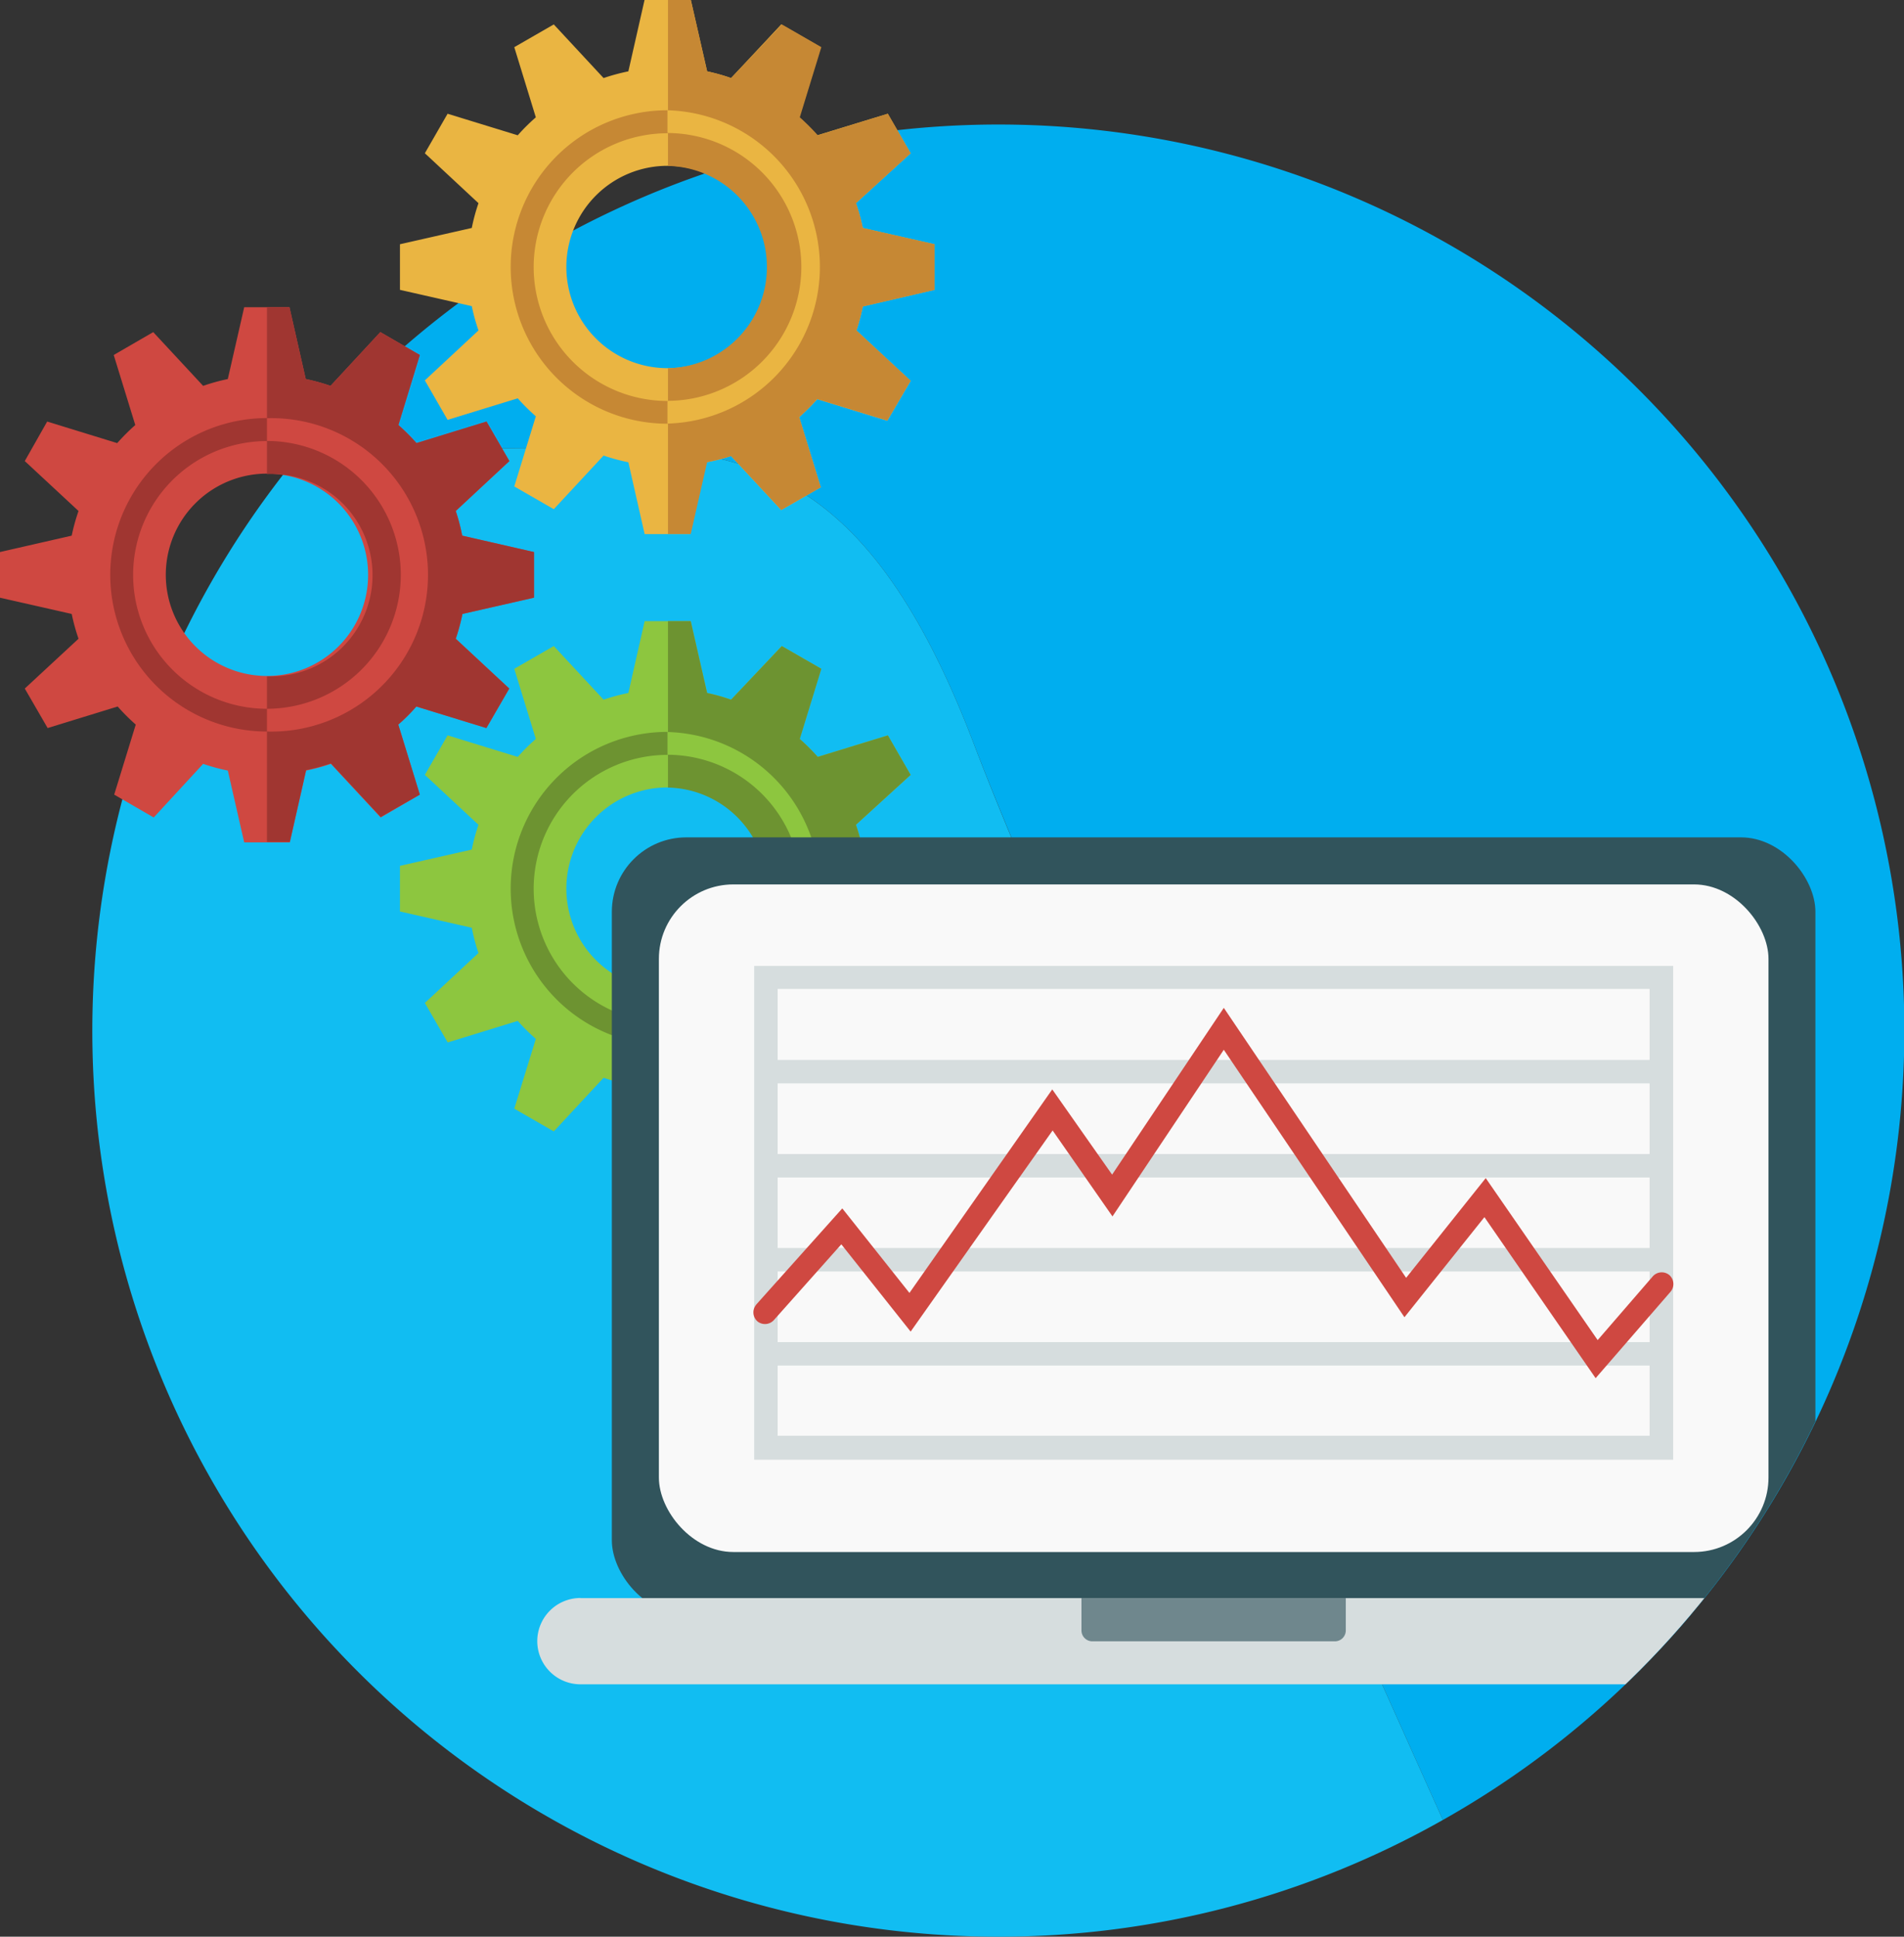
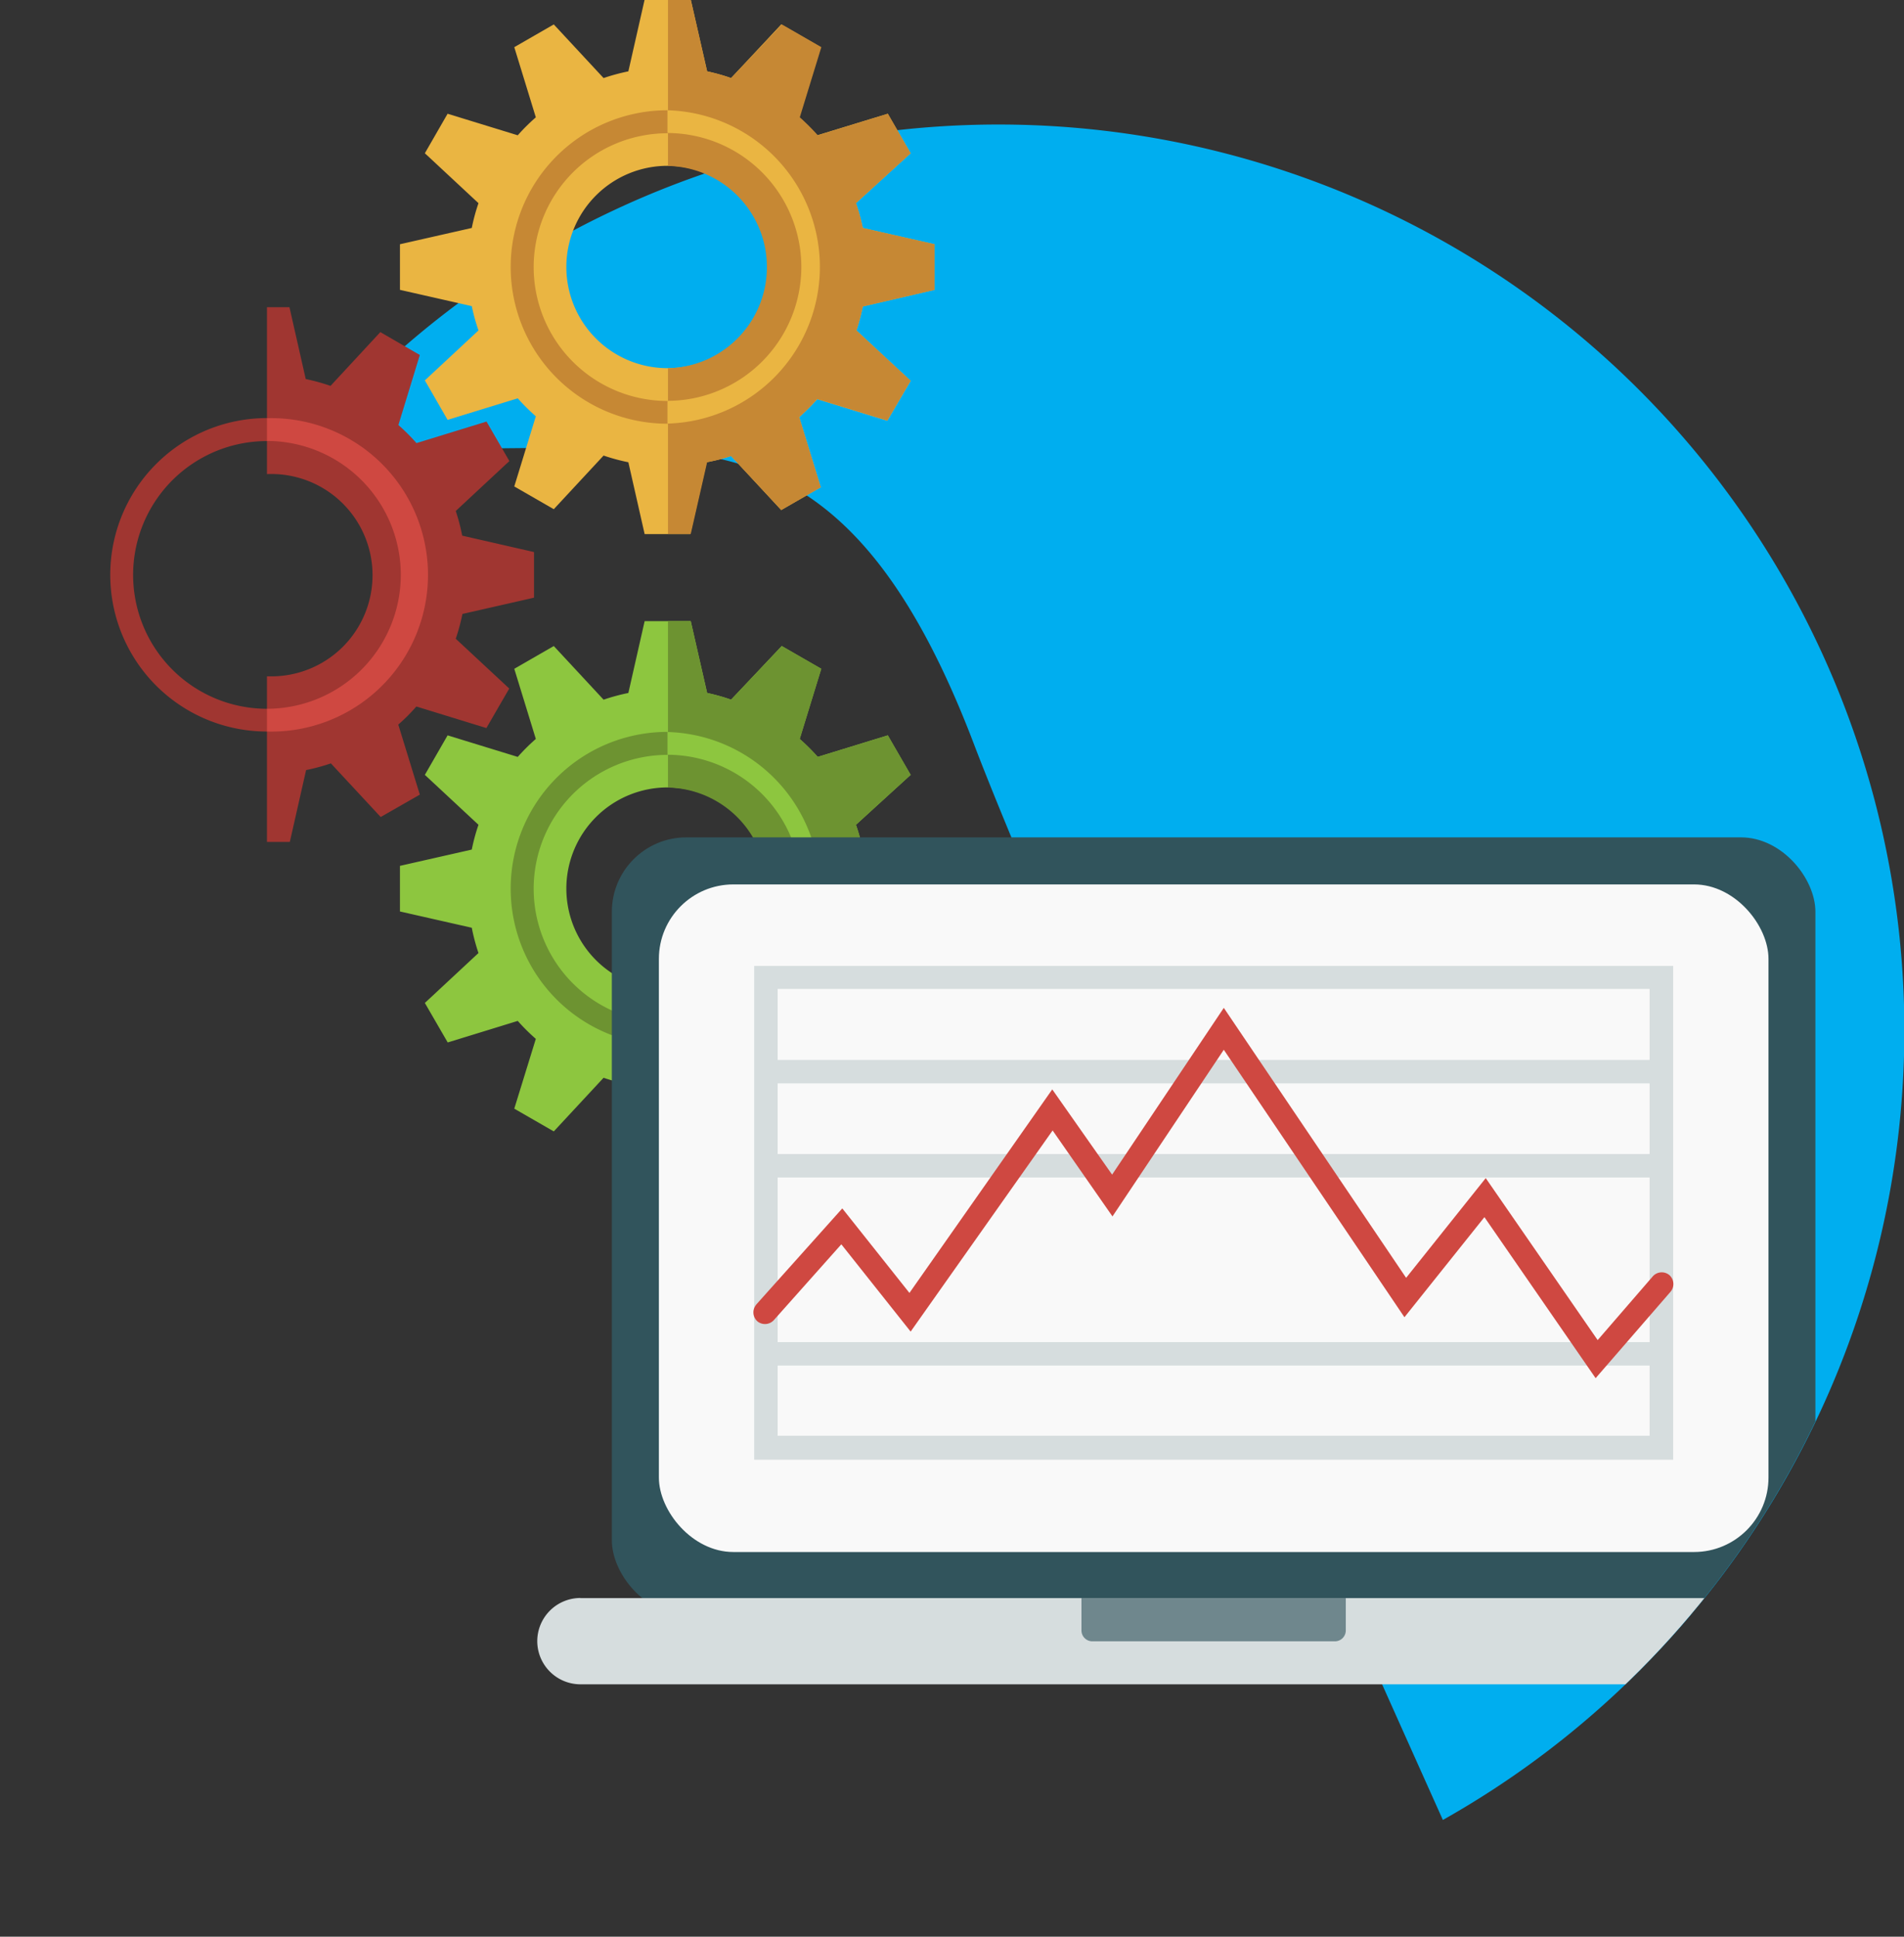
<svg xmlns="http://www.w3.org/2000/svg" id="Layer_2" data-name="Layer 2" viewBox="0 0 159.05 161.76">
  <rect x="0" y="0" width="159.05" height="161.76" fill="#333333" stroke="none" />
  <defs>
    <clipPath id="clip-path" transform="translate(-6.93 -4.4)">
      <circle cx="90.31" cy="90.49" r="75.67" fill="none" />
    </clipPath>
  </defs>
  <g id="Other">
    <g id="Other-3">
      <g id="Group_370" data-name="Group 370">
        <g id="BG">
          <path d="M88.28,66.53c5.21,13.68,23.55,55.05,39.18,89.88A75.67,75.67,0,1,0,32.14,42.11c9.64-.18,17.65-.3,21.45-.3C67.55,41.81,78.71,41.41,88.28,66.53Z" transform="translate(-6.93 -4.4)" fill="#00aeef" />
-           <path d="M90.31,166.16a75.29,75.29,0,0,0,37.15-9.75c-15.63-34.83-34-76.2-39.18-89.88C78.71,41.41,67.55,41.81,53.59,41.81c-3.8,0-11.81.12-21.45.3A75.66,75.66,0,0,0,90.31,166.16Z" transform="translate(-6.93 -4.4)" fill="#11bdf2" />
        </g>
        <g id="Group_340" data-name="Group 340">
          <g id="Group_335" data-name="Group 335">
-             <path id="Path_224" data-name="Path 224" d="M51.54,54.32V50.51l-6-1.37A16.06,16.06,0,0,0,45,47.08l4.48-4.17-1.91-3.3-5.85,1.8a16.55,16.55,0,0,0-1.51-1.51L42,34.05l-3.3-1.91-4.16,4.49a16.7,16.7,0,0,0-2.07-.57l-1.36-6H27.33l-1.37,6a16.09,16.09,0,0,0-2.06.57l-4.17-4.49-3.3,1.91,1.8,5.85a17.93,17.93,0,0,0-1.51,1.51l-5.85-1.8L9,42.91l4.49,4.17a16.09,16.09,0,0,0-.57,2.06l-6,1.37v3.81l6,1.36a16.7,16.7,0,0,0,.57,2.07L9,61.91l1.91,3.3,5.85-1.8a16.55,16.55,0,0,0,1.51,1.51l-1.8,5.85,3.3,1.91L23.9,68.2a16.06,16.06,0,0,0,2.06.56l1.37,6h3.81l1.36-6a16.66,16.66,0,0,0,2.07-.56l4.16,4.48L42,70.77l-1.8-5.85a15.37,15.37,0,0,0,1.51-1.51l5.85,1.8,1.91-3.3L45,57.75a16.66,16.66,0,0,0,.56-2.07Zm-22.3,6.54a8.45,8.45,0,1,1,8.44-8.44h0a8.44,8.44,0,0,1-8.44,8.44h0Z" transform="translate(-6.93 -4.4)" fill="#cf4841" />
            <g id="Group_334" data-name="Group 334">
              <path id="Path_225" data-name="Path 225" d="M29.23,65.5A13.09,13.09,0,1,1,42.32,52.42,13.08,13.08,0,0,1,29.23,65.5Zm0-24.26A11.18,11.18,0,1,0,40.41,52.42,11.18,11.18,0,0,0,29.23,41.24Z" transform="translate(-6.93 -4.4)" fill="#a03631" />
            </g>
            <path id="Path_226" data-name="Path 226" d="M51.54,54.32V50.51l-6-1.37A16.06,16.06,0,0,0,45,47.08l4.48-4.17-1.91-3.3-5.85,1.8a16.55,16.55,0,0,0-1.51-1.51L42,34.05l-3.3-1.91-4.16,4.49a16.7,16.7,0,0,0-2.07-.57l-1.36-6H29.23V44a8.45,8.45,0,1,1,.19,16.89h-.19V74.72h1.91l1.36-6a16.66,16.66,0,0,0,2.07-.56l4.16,4.48L42,70.77l-1.8-5.85a15.37,15.37,0,0,0,1.51-1.51l5.85,1.8,1.91-3.3L45,57.75a16.66,16.66,0,0,0,.56-2.07Z" transform="translate(-6.93 -4.4)" fill="#a03631" />
            <path id="Path_227" data-name="Path 227" d="M40.41,52.42A11.19,11.19,0,0,1,29.23,63.6v1.9a13.09,13.09,0,1,0,0-26.17v1.9A11.19,11.19,0,0,1,40.41,52.42Z" transform="translate(-6.93 -4.4)" fill="#cf4841" />
          </g>
          <g id="Group_337" data-name="Group 337">
            <path id="Path_228" data-name="Path 228" d="M85,28.61V24.8L79,23.44a15.8,15.8,0,0,0-.57-2.07L83,17.2l-1.91-3.3L75.2,15.7a17.81,17.81,0,0,0-1.51-1.5l1.8-5.86-3.3-1.9L68,10.92A16.06,16.06,0,0,0,66,10.36l-1.37-6H60.78l-1.36,6a16.66,16.66,0,0,0-2.07.56L53.19,6.44l-3.3,1.9,1.8,5.86a16.45,16.45,0,0,0-1.51,1.5l-5.86-1.8-1.9,3.3,4.48,4.17a15.77,15.77,0,0,0-.56,2.07l-6,1.36v3.81l6,1.36A16.2,16.2,0,0,0,46.9,32l-4.48,4.17,1.9,3.3,5.86-1.8a16.45,16.45,0,0,0,1.51,1.5l-1.8,5.86,3.3,1.9,4.16-4.48a16.66,16.66,0,0,0,2.07.56l1.36,6h3.81l1.37-6A16.06,16.06,0,0,0,68,42.49L72.19,47l3.3-1.9-1.8-5.86a17.81,17.81,0,0,0,1.51-1.5l5.85,1.8L83,36.21,78.47,32A16.24,16.24,0,0,0,79,30Zm-22.3,6.54a8.45,8.45,0,1,1,8.44-8.45h0a8.44,8.44,0,0,1-8.44,8.45Z" transform="translate(-6.93 -4.4)" fill="#eab542" />
            <g id="Group_336" data-name="Group 336">
              <path id="Path_229" data-name="Path 229" d="M62.69,39.79A13.09,13.09,0,1,1,75.77,26.7,13.09,13.09,0,0,1,62.69,39.79Zm0-24.26A11.18,11.18,0,1,0,73.87,26.71,11.17,11.17,0,0,0,62.69,15.53Z" transform="translate(-6.93 -4.4)" fill="#c68834" />
            </g>
            <path id="Path_230" data-name="Path 230" d="M85,28.61V24.8L79,23.44a15.8,15.8,0,0,0-.57-2.07L83,17.2l-1.9-3.3-5.86,1.8a17.69,17.69,0,0,0-1.5-1.5l1.8-5.86-3.3-1.9L68,10.92A16.06,16.06,0,0,0,66,10.36l-1.37-6h-1.9V18.26a8.45,8.45,0,0,1,.18,16.89h-.18V49h1.9l1.37-6A16.06,16.06,0,0,0,68,42.49L72.19,47l3.3-1.9-1.8-5.86a16.45,16.45,0,0,0,1.5-1.51l5.86,1.8L83,36.2,78.47,32A16.7,16.7,0,0,0,79,30Z" transform="translate(-6.93 -4.4)" fill="#c68834" />
            <path id="Path_231" data-name="Path 231" d="M73.87,26.7A11.2,11.2,0,0,1,62.69,37.88v1.9a13.09,13.09,0,0,0,0-26.17v1.9A11.21,11.21,0,0,1,73.87,26.7Z" transform="translate(-6.93 -4.4)" fill="#eab542" />
          </g>
          <g id="Group_339" data-name="Group 339">
            <path id="Path_232" data-name="Path 232" d="M85,80.53V76.72L79,75.36a15.8,15.8,0,0,0-.57-2.07L83,69.12l-1.91-3.3-5.85,1.8a17.81,17.81,0,0,0-1.51-1.5l1.8-5.86-3.3-1.9L68,62.84A16.06,16.06,0,0,0,66,62.28l-1.37-6H60.78l-1.36,6a16.66,16.66,0,0,0-2.07.56l-4.16-4.48-3.3,1.9,1.8,5.86a16.45,16.45,0,0,0-1.51,1.5l-5.86-1.8-1.9,3.3,4.48,4.17a15.77,15.77,0,0,0-.56,2.07l-6,1.36v3.81l6,1.36A16.2,16.2,0,0,0,46.9,84l-4.48,4.17,1.91,3.3,5.85-1.8a16.45,16.45,0,0,0,1.51,1.5L49.89,97l3.3,1.9,4.16-4.48a16.66,16.66,0,0,0,2.07.56l1.36,6h3.81L66,95A16.06,16.06,0,0,0,68,94.41l4.17,4.48,3.3-1.9-1.8-5.86a17.81,17.81,0,0,0,1.51-1.5l5.85,1.8L83,88.13,78.47,84A16.24,16.24,0,0,0,79,81.89Zm-22.3,6.54a8.45,8.45,0,1,1,8.44-8.44h0a8.44,8.44,0,0,1-8.44,8.44Z" transform="translate(-6.93 -4.4)" fill="#8dc63f" />
            <g id="Group_338" data-name="Group 338">
              <path id="Path_233" data-name="Path 233" d="M62.69,91.71A13.09,13.09,0,1,1,75.77,78.63,13.09,13.09,0,0,1,62.69,91.71Zm0-24.26A11.18,11.18,0,1,0,73.87,78.63,11.17,11.17,0,0,0,62.69,67.45Z" transform="translate(-6.93 -4.4)" fill="#6d9331" />
            </g>
            <path id="Path_234" data-name="Path 234" d="M85,80.53V76.72L79,75.36a15.8,15.8,0,0,0-.57-2.07L83,69.12l-1.9-3.3-5.86,1.8a17.69,17.69,0,0,0-1.5-1.5l1.8-5.86-3.3-1.9L68,62.84A16.06,16.06,0,0,0,66,62.28l-1.37-6h-1.9V70.18a8.45,8.45,0,0,1,.18,16.89h-.18v13.86h1.9L66,95A16.06,16.06,0,0,0,68,94.41l4.17,4.48,3.3-1.9-1.8-5.86a17.69,17.69,0,0,0,1.5-1.5l5.86,1.8,1.9-3.3L78.47,84A16.24,16.24,0,0,0,79,81.89Z" transform="translate(-6.93 -4.4)" fill="#6d9331" />
            <path id="Path_235" data-name="Path 235" d="M73.87,78.63A11.2,11.2,0,0,1,62.69,89.81v1.9a13.09,13.09,0,0,0,0-26.17v1.9A11.2,11.2,0,0,1,73.87,78.63Z" transform="translate(-6.93 -4.4)" fill="#8dc63f" />
          </g>
        </g>
        <g id="Group_369" data-name="Group 369">
          <g clip-path="url(#clip-path)">
            <g id="Group_368" data-name="Group 368">
              <g id="Group_367" data-name="Group 367">
                <g id="Group_353" data-name="Group 353">
                  <g id="Group_343" data-name="Group 343">
                    <g id="Group_342" data-name="Group 342">
                      <g id="Group_341" data-name="Group 341">
                        <rect id="Rectangle_75" data-name="Rectangle 75" x="51.11" y="69.94" width="100.54" height="64.93" rx="6.22" fill="#31545c" />
                      </g>
                    </g>
                  </g>
                  <g id="Group_346" data-name="Group 346">
                    <g id="Group_345" data-name="Group 345">
                      <g id="Group_344" data-name="Group 344">
                        <rect id="Rectangle_76" data-name="Rectangle 76" x="55.04" y="73.87" width="92.69" height="55.76" rx="6.22" fill="#f9f9f9" />
                      </g>
                    </g>
                  </g>
                  <g id="Group_349" data-name="Group 349">
                    <g id="Group_348" data-name="Group 348">
                      <g id="Group_347" data-name="Group 347">
                        <path id="Rectangle_77" data-name="Rectangle 77" d="M55.42,137.88H161.2a3.61,3.61,0,0,1,3.61,3.6h0a3.6,3.6,0,0,1-3.61,3.6H55.42a3.61,3.61,0,0,1-3.61-3.6h0a3.61,3.61,0,0,1,3.61-3.61Z" transform="translate(-6.93 -4.4)" fill="#d6ddde" />
                      </g>
                    </g>
                  </g>
                  <g id="Group_352" data-name="Group 352">
                    <g id="Group_351" data-name="Group 351">
                      <g id="Group_350" data-name="Group 350">
                        <path id="Rectangle_78" data-name="Rectangle 78" d="M97.27,137.88h22.08v2.7a.91.91,0,0,1-.91.91H98.18a.91.91,0,0,1-.91-.91v-2.7Z" transform="translate(-6.93 -4.4)" fill="#6f878d" />
                      </g>
                    </g>
                  </g>
                </g>
                <g id="Group_364" data-name="Group 364">
                  <g id="Group_355" data-name="Group 355">
                    <g id="Group_354" data-name="Group 354">
                      <rect id="Rectangle_79" data-name="Rectangle 79" x="63.98" y="112.1" width="74.81" height="1.96" fill="#d6ddde" />
                    </g>
                  </g>
                  <g id="Group_357" data-name="Group 357">
                    <g id="Group_356" data-name="Group 356">
-                       <rect id="Rectangle_80" data-name="Rectangle 80" x="63.98" y="104.24" width="74.81" height="1.96" fill="#d6ddde" />
-                     </g>
+                       </g>
                  </g>
                  <g id="Group_359" data-name="Group 359">
                    <g id="Group_358" data-name="Group 358">
                      <rect id="Rectangle_81" data-name="Rectangle 81" x="63.98" y="96.39" width="74.81" height="1.96" fill="#d6ddde" />
                    </g>
                  </g>
                  <g id="Group_361" data-name="Group 361">
                    <g id="Group_360" data-name="Group 360">
                      <rect id="Rectangle_82" data-name="Rectangle 82" x="63.98" y="88.53" width="74.81" height="1.96" fill="#d6ddde" />
                    </g>
                  </g>
                  <g id="Group_363" data-name="Group 363">
                    <g id="Group_362" data-name="Group 362">
                      <path id="Path_236" data-name="Path 236" d="M146.7,126.32H69.93V85.08H146.7Zm-74.81-2h72.84V87H71.89Z" transform="translate(-6.93 -4.4)" fill="#d6ddde" />
                    </g>
                  </g>
                </g>
                <g id="Group_366" data-name="Group 366">
                  <g id="Group_365" data-name="Group 365">
                    <path id="Path_237" data-name="Path 237" d="M140.22,119.51l-9.29-13.45-6.68,8.36L109.16,92.08,99.86,106l-5-7.18L83,115.62l-5.79-7.29-5.61,6.3a1,1,0,0,1-1.38.15,1,1,0,0,1-.15-1.37l.06-.08,7.16-8,5.61,7.06,11.93-17,5,7.12,9.33-13.93,15.23,22.55,6.65-8.33,9.35,13.53L145,111a1,1,0,0,1,1.38-.1,1,1,0,0,1,.1,1.39Z" transform="translate(-6.93 -4.4)" fill="#cf4841" />
                  </g>
                </g>
              </g>
            </g>
          </g>
        </g>
      </g>
    </g>
  </g>
</svg>